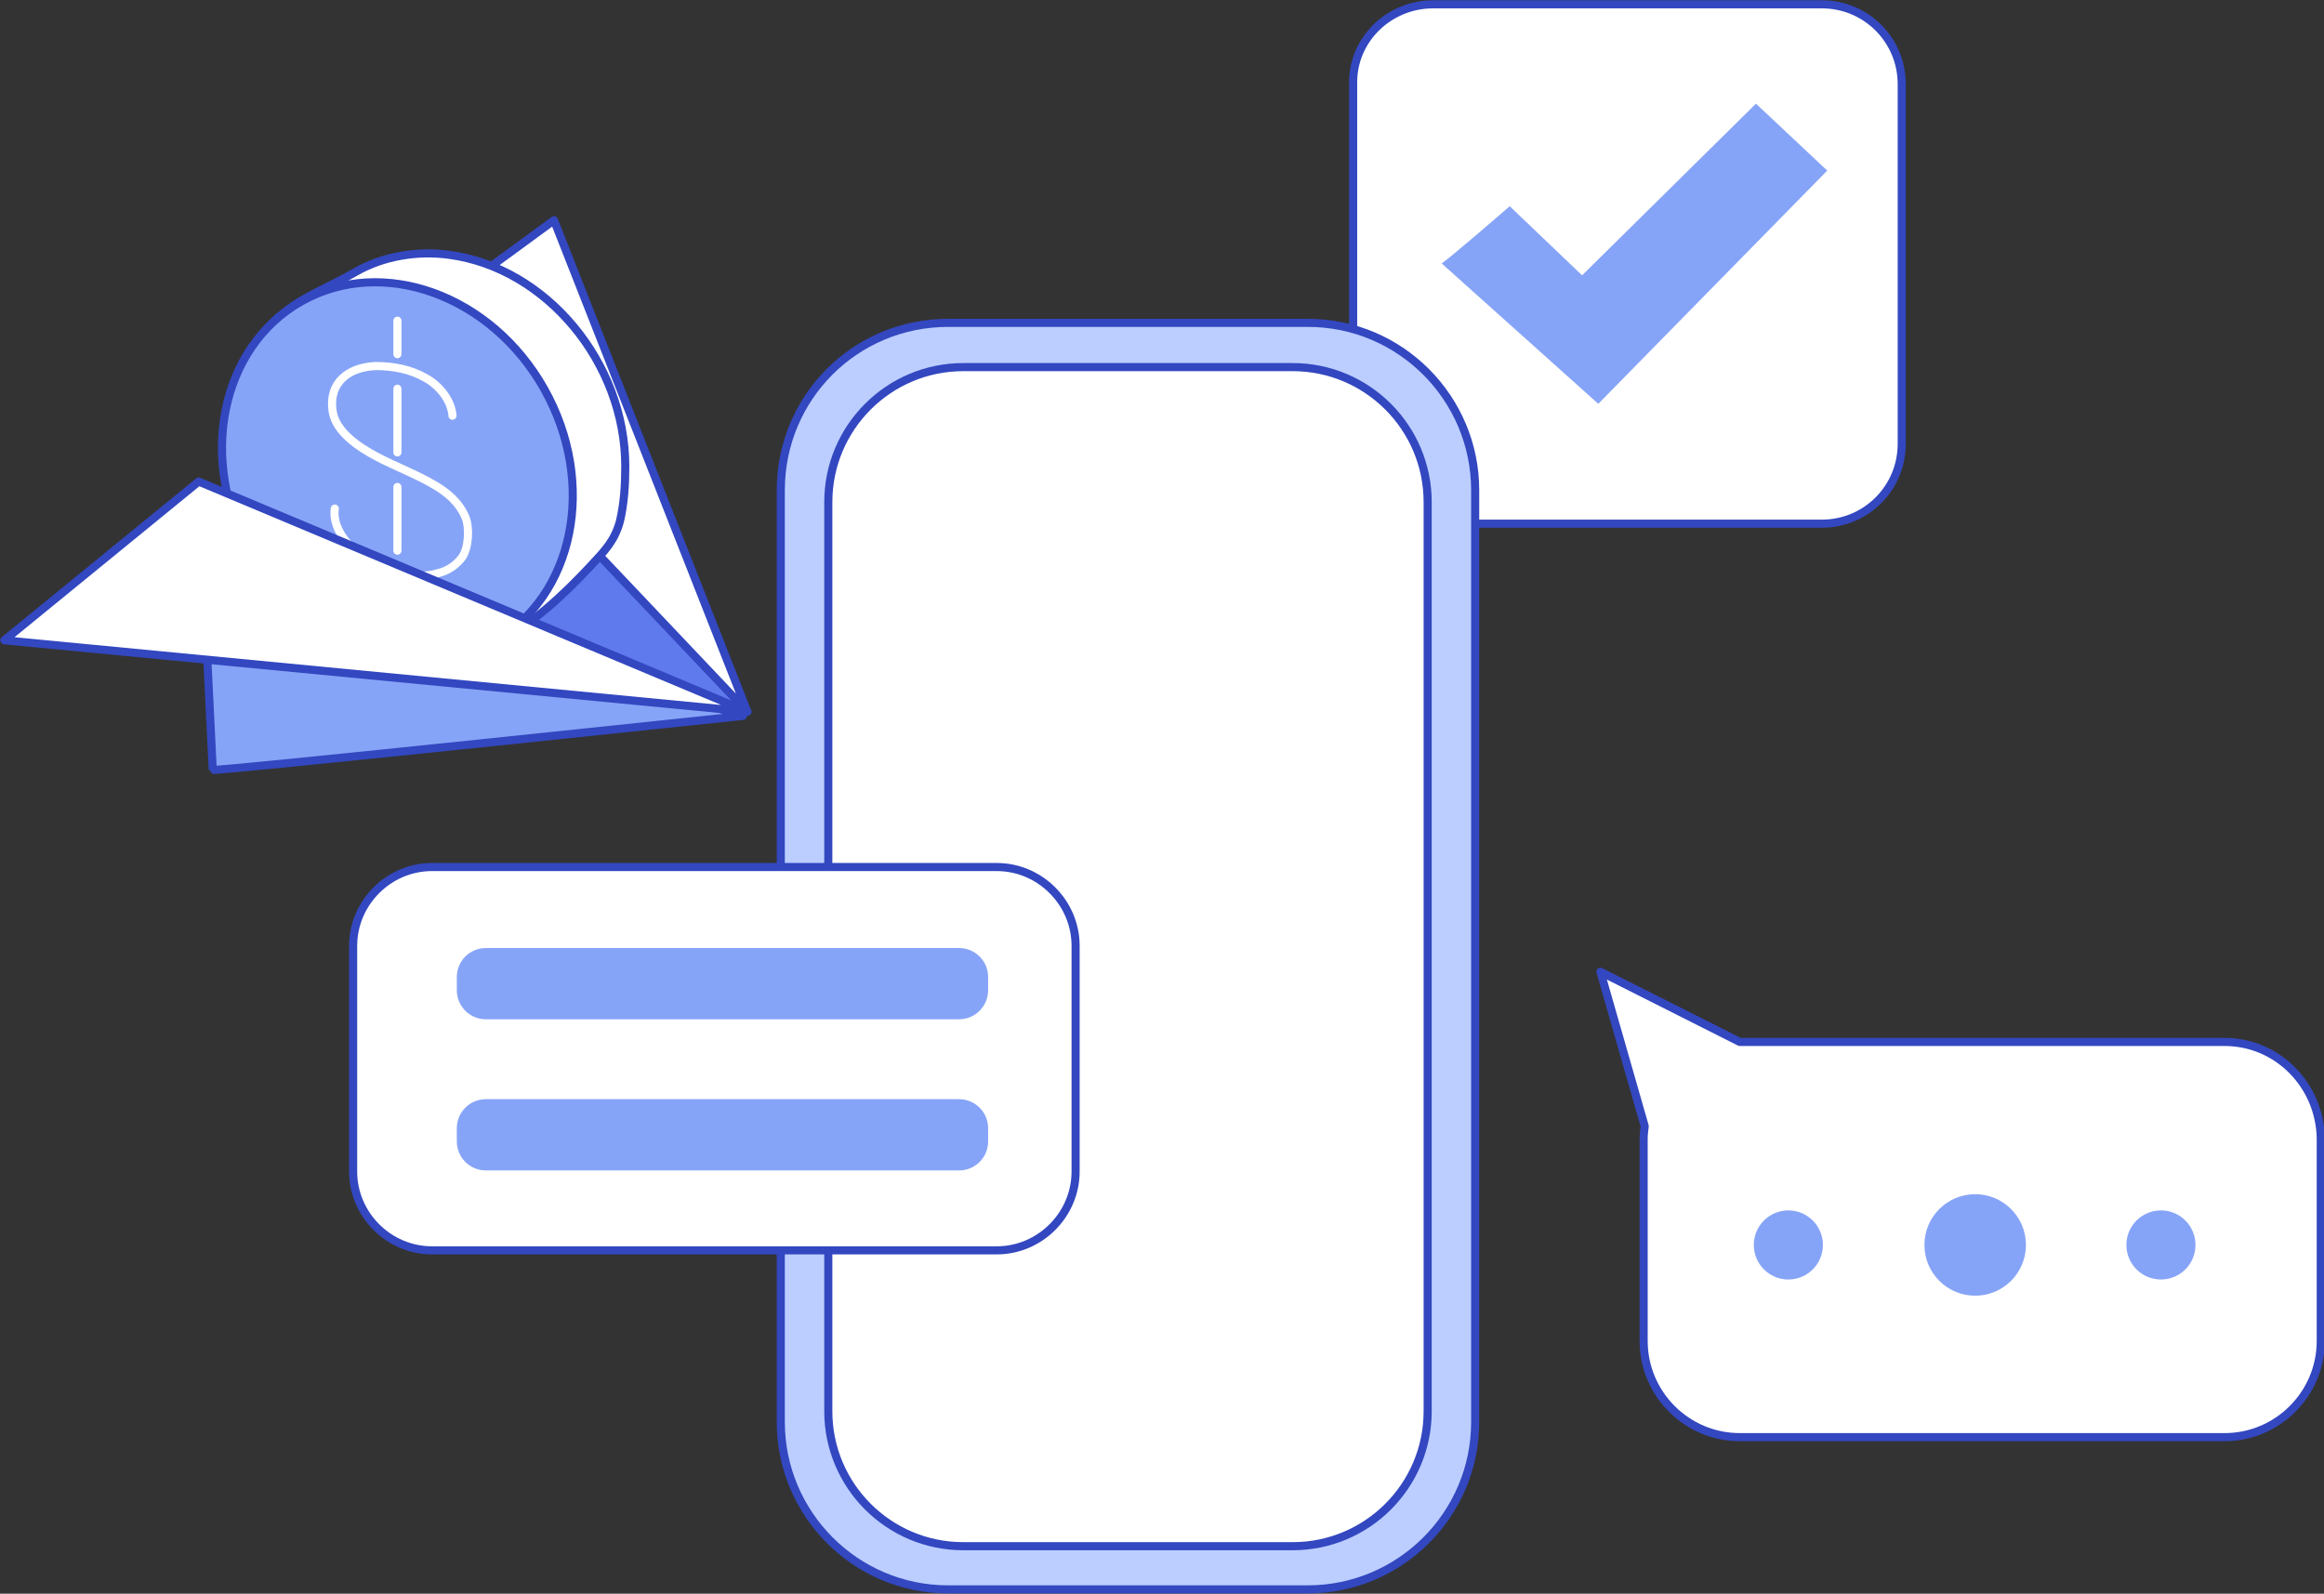
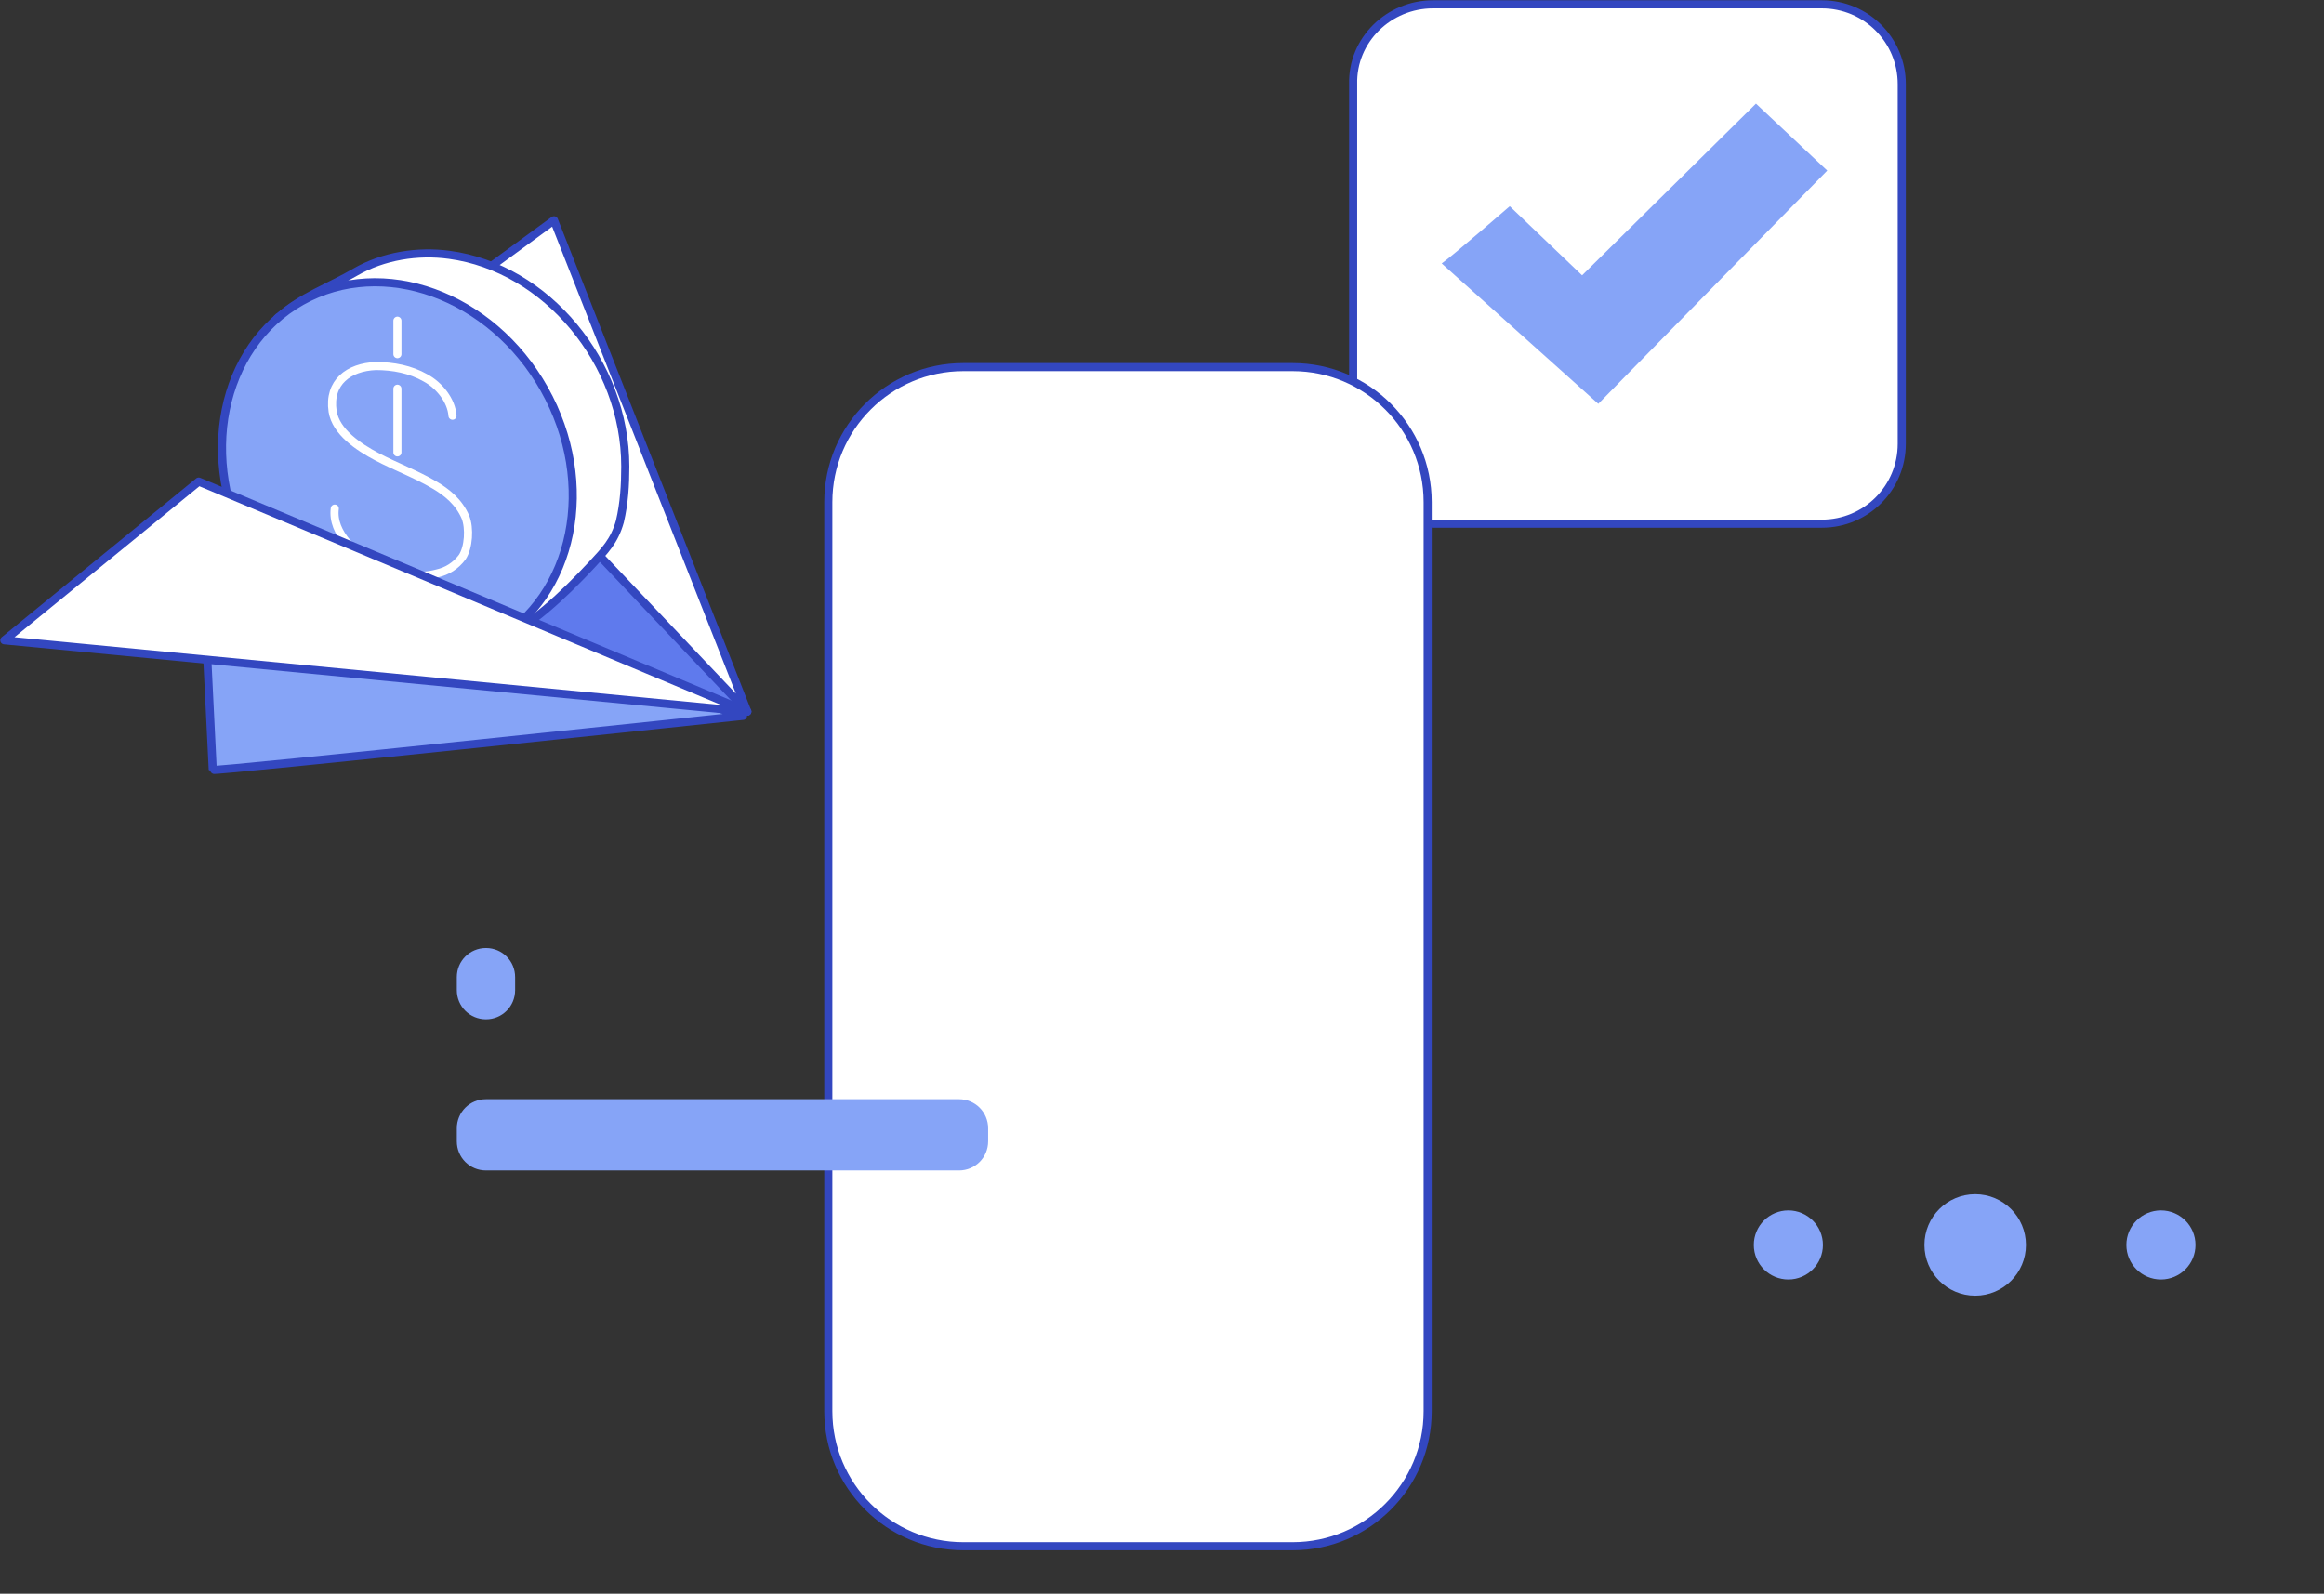
<svg xmlns="http://www.w3.org/2000/svg" version="1.1" id="_图层_2" x="0px" y="0px" viewBox="0 0 215.2 147.6" style="enable-background:new 0 0 215.2 147.6;" xml:space="preserve">
  <rect x="0" y="0" width="215.2" height="147.6" fill="#333333" stroke="none" />
  <style type="text/css">
	.st0{fill:#FFFFFF;stroke:#3347C0;stroke-width:0.75;stroke-linecap:round;stroke-linejoin:round;}
	.st1{fill:#86A4F7;}
	.st2{fill:#BBCEFF;stroke:#3347C0;stroke-width:0.75;stroke-linecap:round;stroke-linejoin:round;}
	.st3{fill:#5F7AED;stroke:#3347C0;stroke-width:0.75;stroke-linecap:round;stroke-linejoin:round;}
	.st4{fill:#86A4F7;stroke:#3347C0;stroke-width:0.75;stroke-linecap:round;stroke-linejoin:round;}
	.st5{fill:none;stroke:#FFFFFF;stroke-width:0.75;stroke-linecap:round;stroke-linejoin:round;}
</style>
  <g>
    <path class="st0" d="M132.7,0.4h36c4.1,0,7.4,3.3,7.4,7.4v33.3c0,4.1-3.3,7.4-7.4,7.4h-36c-4.1,0-7.4-3.3-7.4-7.4V7.8   C125.2,3.7,128.6,0.4,132.7,0.4z" />
    <path class="st1" d="M133.5,24.4c1-0.7,6.3-5.3,6.3-5.3l6.7,6.4l16.1-15.9l6.6,6.2l-21.2,21.6L133.5,24.4L133.5,24.4z" />
  </g>
  <g>
-     <path class="st2" d="M87.8,29.9h33.3c8.6,0,15.5,7,15.5,15.5v86.3c0,8.6-7,15.5-15.5,15.5H87.8c-8.6,0-15.5-7-15.5-15.5V45.4   C72.3,36.8,79.2,29.9,87.8,29.9z" />
    <path class="st0" d="M89.2,34h30.5c6.9,0,12.5,5.6,12.5,12.5v84.2c0,6.9-5.6,12.5-12.5,12.5H89.2c-6.9,0-12.5-5.6-12.5-12.5V46.5   C76.7,39.6,82.3,34,89.2,34z" />
  </g>
  <g>
-     <path class="st0" d="M40,80.3h52.3c4,0,7.3,3.3,7.3,7.3v20.9c0,4-3.3,7.3-7.3,7.3H40c-4,0-7.3-3.3-7.3-7.3V87.6   C32.7,83.6,36,80.3,40,80.3z" />
-     <path class="st1" d="M45,87.8h43.8c1.5,0,2.7,1.2,2.7,2.7v1.2c0,1.5-1.2,2.7-2.7,2.7H45c-1.5,0-2.7-1.2-2.7-2.7v-1.2   C42.3,89,43.5,87.8,45,87.8z" />
+     <path class="st1" d="M45,87.8c1.5,0,2.7,1.2,2.7,2.7v1.2c0,1.5-1.2,2.7-2.7,2.7H45c-1.5,0-2.7-1.2-2.7-2.7v-1.2   C42.3,89,43.5,87.8,45,87.8z" />
    <path class="st1" d="M45,101.8h43.8c1.5,0,2.7,1.2,2.7,2.7v1.2c0,1.5-1.2,2.7-2.7,2.7H45c-1.5,0-2.7-1.2-2.7-2.7v-1.2   C42.3,103,43.5,101.8,45,101.8z" />
  </g>
  <g>
-     <path class="st0" d="M206,96.5h-44.9L148.2,90l4.1,14.3c0,0-0.1,0.7-0.1,1.1v18.8c0,4.9,4,8.9,8.9,8.9H206c4.9,0,8.9-4,8.9-8.9   v-18.8C214.8,100.5,210.9,96.5,206,96.5L206,96.5z" />
    <circle class="st1" cx="165.6" cy="115.3" r="3.2" />
    <circle class="st1" cx="182.9" cy="115.3" r="4.7" />
    <circle class="st1" cx="200.1" cy="115.3" r="3.2" />
  </g>
  <g>
    <polygon class="st3" points="69.2,65.9 39.8,33.3 24.7,52.1 61,65  " />
    <polygon class="st0" points="69.2,65.9 51.3,20.4 36.4,31.3  " />
    <g>
      <g>
        <path class="st0" d="M57.9,43.2c0,1.7-0.1,3.4-0.5,5.1c-0.5,1.8-1.4,2.7-2.6,4c-2.7,2.9-5.6,5.6-9.1,7.4     c-0.4,0.2-0.9,0.4-1.3,0.2c-0.3-0.1-0.5-0.3-0.7-0.5c-1.7-1.6-3.7-1.3-5.8-2.1c-7.4-2.9-12.4-10.7-12.4-18.6     c0-1.4,0.2-2.9,0.5-4.3c0.3-1.1,0.7-2.2,0.2-3.3c-0.2-0.4-0.3-0.8-0.5-1.2c0-0.1-0.1-0.1-0.1-0.2c0-0.2,0.1-0.3,0.3-0.4     c2-1.8,4.6-2.7,7-4.1c2.6-1.5,5.8-2,8.7-1.6C50.6,24.8,57.9,33.6,57.9,43.2L57.9,43.2z" />
        <ellipse transform="matrix(0.872 -0.49 0.49 0.872 -16.705 23.608)" class="st4" cx="36.8" cy="43.7" rx="15.6" ry="18.1" />
      </g>
      <g>
        <path class="st5" d="M41.9,38.5c-0.1-1.4-1.2-2.8-2.5-3.5c-1.4-0.8-3-1.1-4.6-1.1c-2.5,0.1-4.4,1.5-4,4.2     c0.3,1.9,2.4,3.3,4.1,4.2c1.7,0.9,3.6,1.6,5.3,2.6c1.2,0.7,2.3,1.6,2.9,3c0.4,1,0.3,2.8-0.3,3.7c-0.6,0.8-1.4,1.3-2.3,1.5     c-1.8,0.5-4,0.2-5.6-0.7c-1.9-1-4.2-3-3.9-5.3" />
        <line class="st5" x1="36.8" y1="29.7" x2="36.8" y2="32.8" />
        <line class="st5" x1="36.8" y1="54.2" x2="36.8" y2="57.3" />
        <line class="st5" x1="36.8" y1="36" x2="36.8" y2="41.9" />
-         <line class="st5" x1="36.8" y1="45.1" x2="36.8" y2="51" />
      </g>
    </g>
    <path class="st4" d="M68.8,66.3c0,0-49.1,5.2-49.1,5s-1-20.2-1-20.2L68.8,66.3L68.8,66.3z" />
    <polygon class="st0" points="69.2,65.9 0.4,59.3 18.4,44.6  " />
  </g>
</svg>